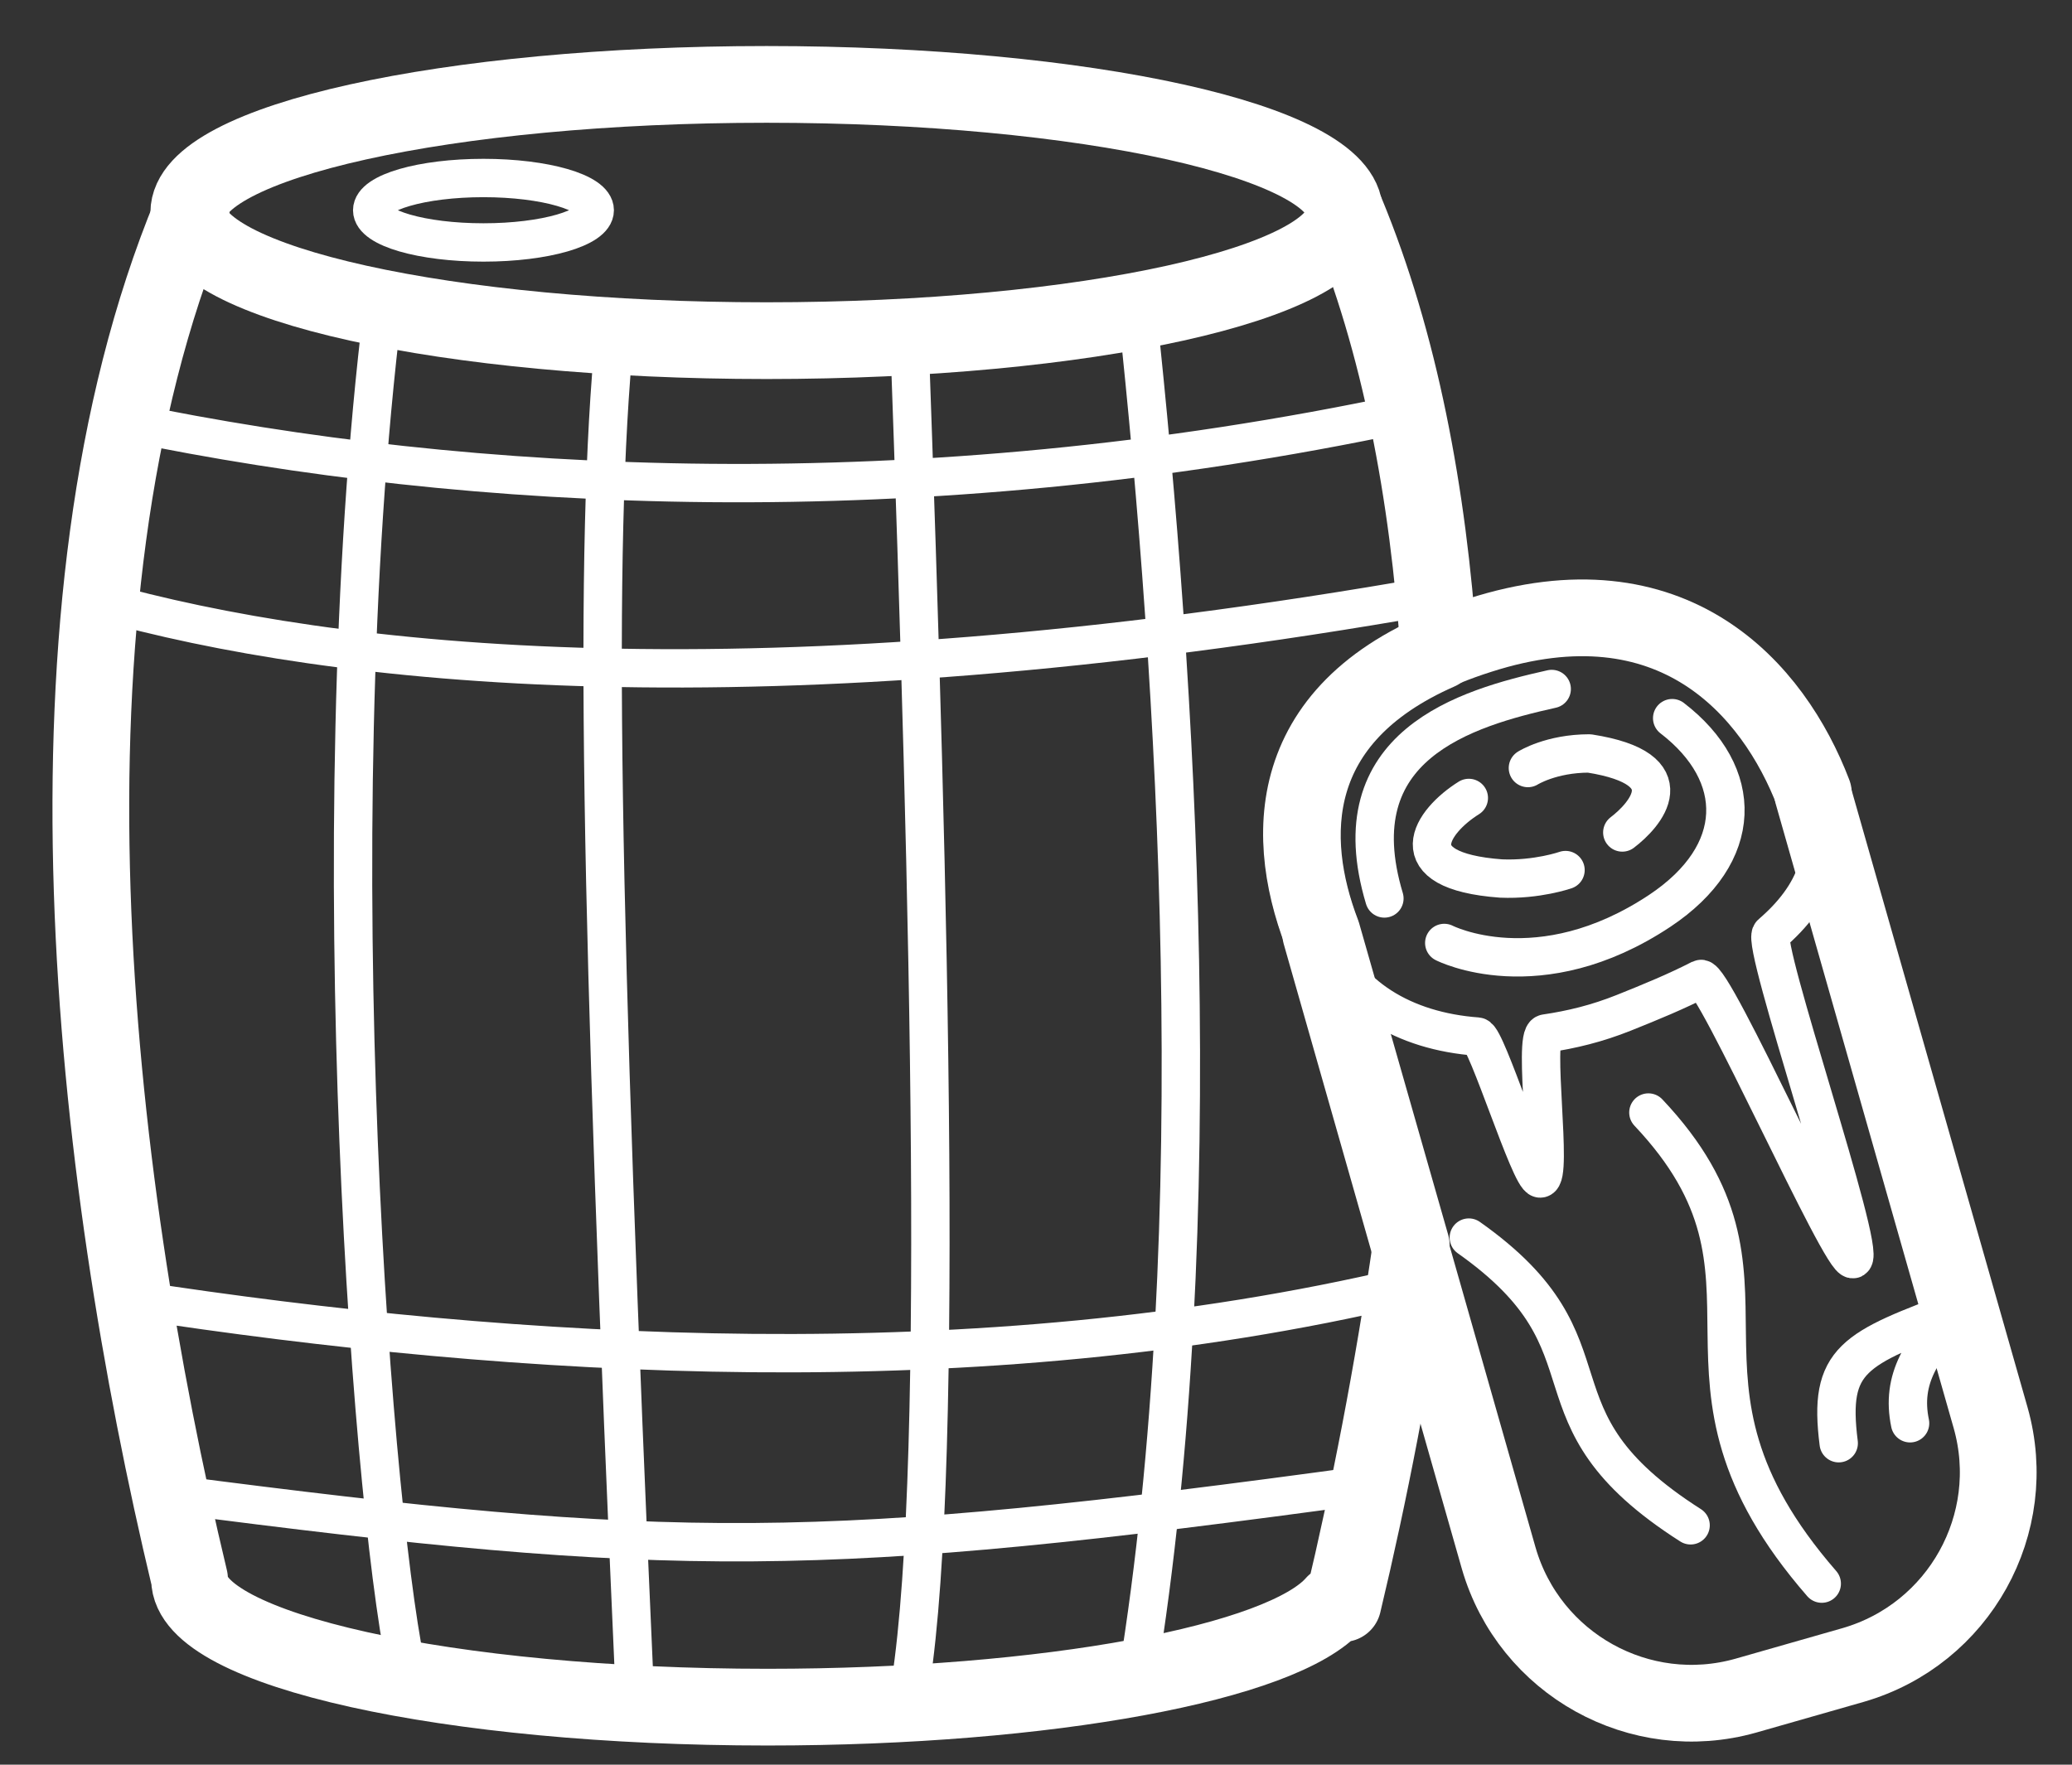
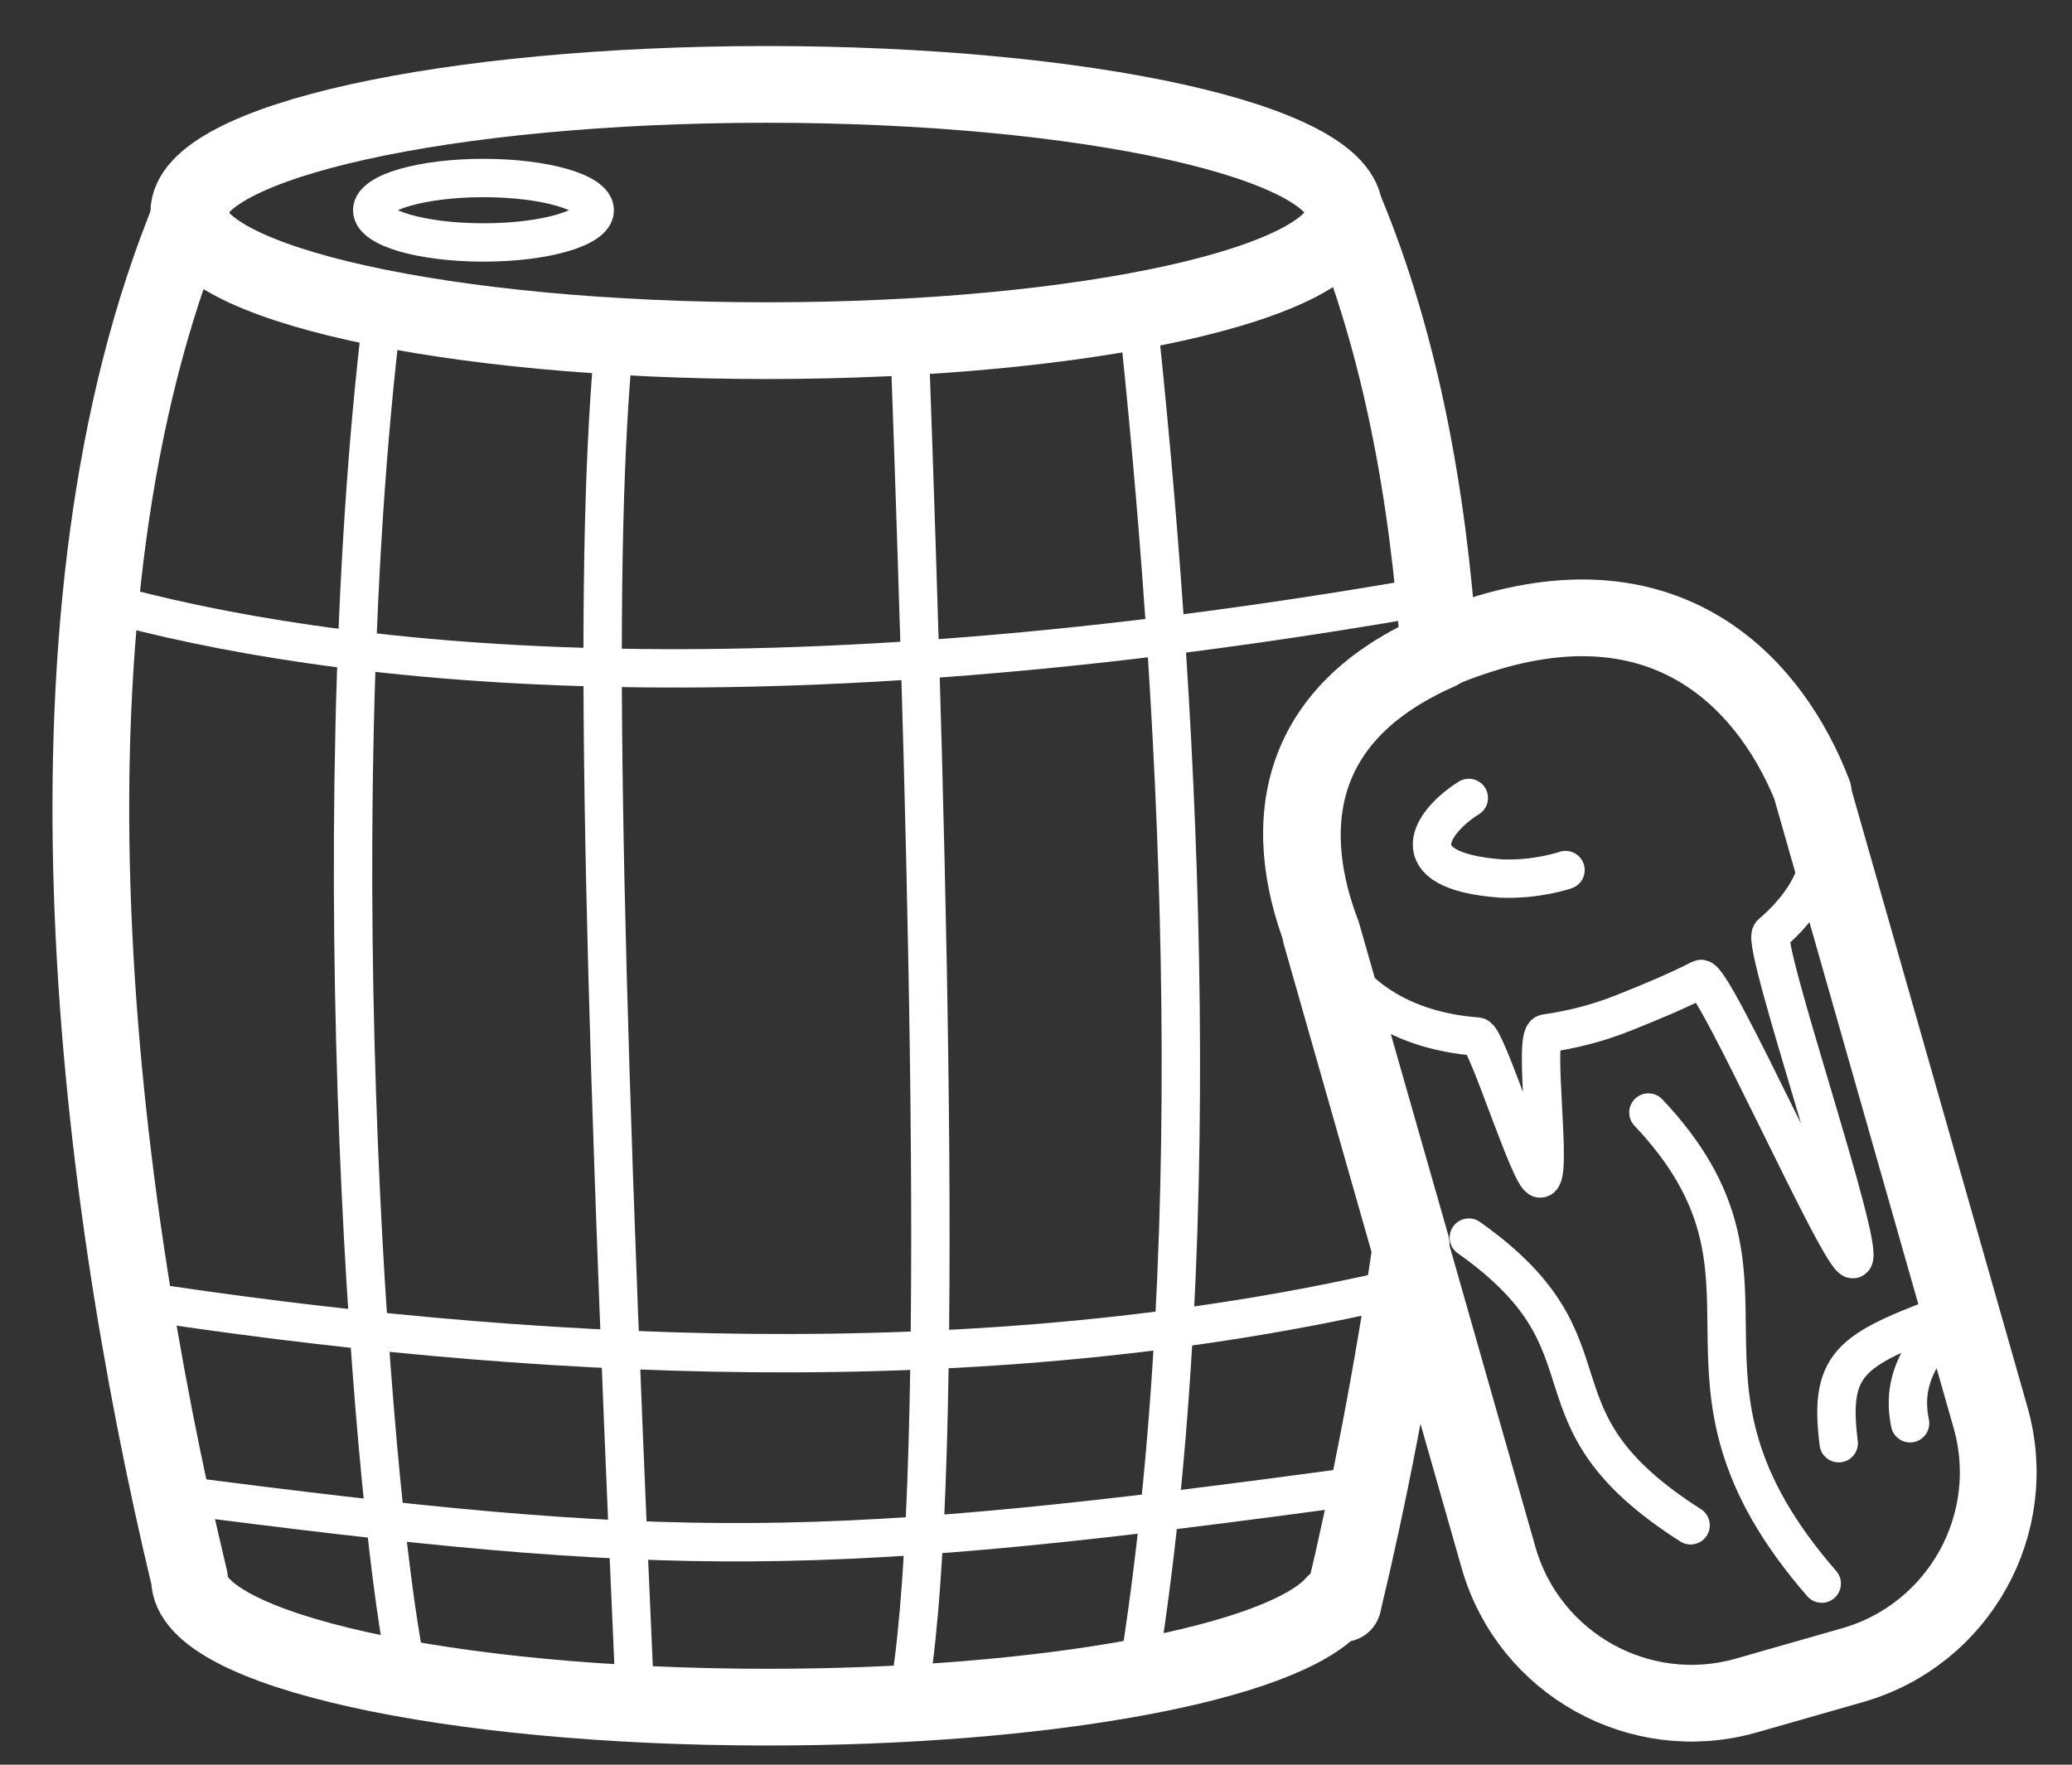
<svg xmlns="http://www.w3.org/2000/svg" width="27" height="23" viewBox="0 0 27 23" fill="none">
  <rect x="0" y="0" width="27" height="23" fill="#333333" stroke="none" />
  <path d="M9.99 4.44C14.149 4.44 17.52 3.692 17.52 2.77C17.52 1.848 14.149 1.1 9.99 1.1C5.831 1.1 2.46 1.848 2.46 2.77C2.46 3.692 5.831 4.44 9.99 4.44Z" stroke="white" stroke-linecap="round" stroke-linejoin="round" />
  <path d="M6.3 3.16C7.1 3.16 7.75 2.972 7.75 2.74C7.75 2.508 7.1 2.32 6.3 2.32C5.499 2.32 4.85 2.508 4.85 2.74C4.85 2.972 5.499 3.16 6.3 3.16Z" stroke="white" stroke-width="0.5" stroke-linecap="round" stroke-linejoin="round" />
  <path d="M4.99 4.02C4.14 10.93 4.88 20.07 5.33 21.9" stroke="white" stroke-width="0.5" stroke-linecap="round" stroke-linejoin="round" />
  <path d="M8.28 22.25C7.81 11.74 7.74 7.11 8.01 4.37" stroke="white" stroke-width="0.5" stroke-linecap="round" stroke-linejoin="round" />
  <path d="M11.85 4.39C12.11 11.67 12.32 19.58 11.82 22.21" stroke="white" stroke-width="0.5" stroke-linecap="round" stroke-linejoin="round" />
  <path d="M14.82 4.05C15.33 8.82 15.79 15.92 14.82 21.87" stroke="white" stroke-width="0.5" stroke-linecap="round" stroke-linejoin="round" />
-   <path d="M1.66 5.5C6.09 6.42 11.92 6.74 18.32 5.38" stroke="white" stroke-width="0.5" stroke-linecap="round" stroke-linejoin="round" />
  <path d="M18.68 7.76C9.82 9.32 4.32 8.68 1.3 7.83" stroke="white" stroke-width="0.5" stroke-linecap="round" stroke-linejoin="round" />
  <path d="M1.729 16.94C6.729 17.71 12.739 18.08 18.29 16.77" stroke="white" stroke-width="0.5" stroke-linecap="round" stroke-linejoin="round" />
  <path d="M17.83 19.35C10.68 20.33 8.79 20.33 2.2 19.47" stroke="white" stroke-width="0.5" stroke-linecap="round" stroke-linejoin="round" />
  <path d="M23.62 10.34L25.94 18.48C26.33 19.86 25.53 21.3 24.15 21.7L22.75 22.1C21.37 22.49 19.93 21.69 19.53 20.31L17.21 12.17" stroke="white" stroke-linecap="round" stroke-linejoin="round" />
  <path d="M23.96 18.81C23.82 17.71 24.15 17.58 25.54 17.06C25.04 17.57 24.77 17.97 24.89 18.55" stroke="white" stroke-width="0.5" stroke-linecap="round" stroke-linejoin="round" />
  <path d="M21.48 14.5C23.549 16.69 21.38 17.93 23.739 20.64" stroke="white" stroke-width="0.5" stroke-linecap="round" stroke-linejoin="round" />
  <path d="M19.14 16.13C21.18 17.57 19.77 18.44 22.03 19.88" stroke="white" stroke-width="0.5" stroke-linecap="round" stroke-linejoin="round" />
  <path d="M23.62 10.34C23.91 11.09 23.65 11.68 23.08 12.17C22.94 12.29 24.32 16.3 24.15 16.41C24.01 16.5 22.32 12.68 22.16 12.76C21.85 12.92 21.51 13.06 21.16 13.2C20.81 13.34 20.48 13.42 20.14 13.47C19.97 13.5 20.24 15.36 20.07 15.36C19.94 15.36 19.37 13.52 19.25 13.51C18.3 13.44 17.53 12.99 17.21 12.15" stroke="white" stroke-width="0.5" stroke-linecap="round" stroke-linejoin="round" />
  <path d="M17.22 12.16C16.7 10.8 16.76 9.08 19.28 8.28C21.8 7.47 23.11 8.98 23.63 10.34" stroke="white" stroke-linecap="round" stroke-linejoin="round" />
-   <path d="M20.22 8.98C19.1 9.23 17.44 9.71 18.04 11.71" stroke="white" stroke-width="0.5" stroke-linecap="round" stroke-linejoin="round" />
-   <path d="M21.79 9.36C22.74 10.09 22.74 11.13 21.63 11.87C20.05 12.92 18.82 12.29 18.82 12.29" stroke="white" stroke-width="0.5" stroke-linecap="round" stroke-linejoin="round" />
-   <path d="M21.14 10.85C21.43 10.63 21.99 10.02 20.71 9.82C20.21 9.82 19.91 10.01 19.91 10.01" stroke="white" stroke-width="0.5" stroke-linecap="round" stroke-linejoin="round" />
  <path d="M19.14 10.4C18.66 10.7 18.2 11.35 19.56 11.45C20.03 11.47 20.4 11.34 20.4 11.34" stroke="white" stroke-width="0.5" stroke-linecap="round" stroke-linejoin="round" />
  <path d="M2.49 2.78C0.36 7.93 1.19 15.23 2.47 20.58C2.47 21.5 5.84 22.25 10 22.25C13.67 22.25 16.72 21.67 17.39 20.9H17.5C17.84 19.48 18.15 17.89 18.39 16.23L17.23 12.17C16.75 10.92 16.77 9.36 18.75 8.49C18.61 6.43 18.24 4.46 17.54 2.77" stroke="white" stroke-linecap="round" stroke-linejoin="round" />
</svg>